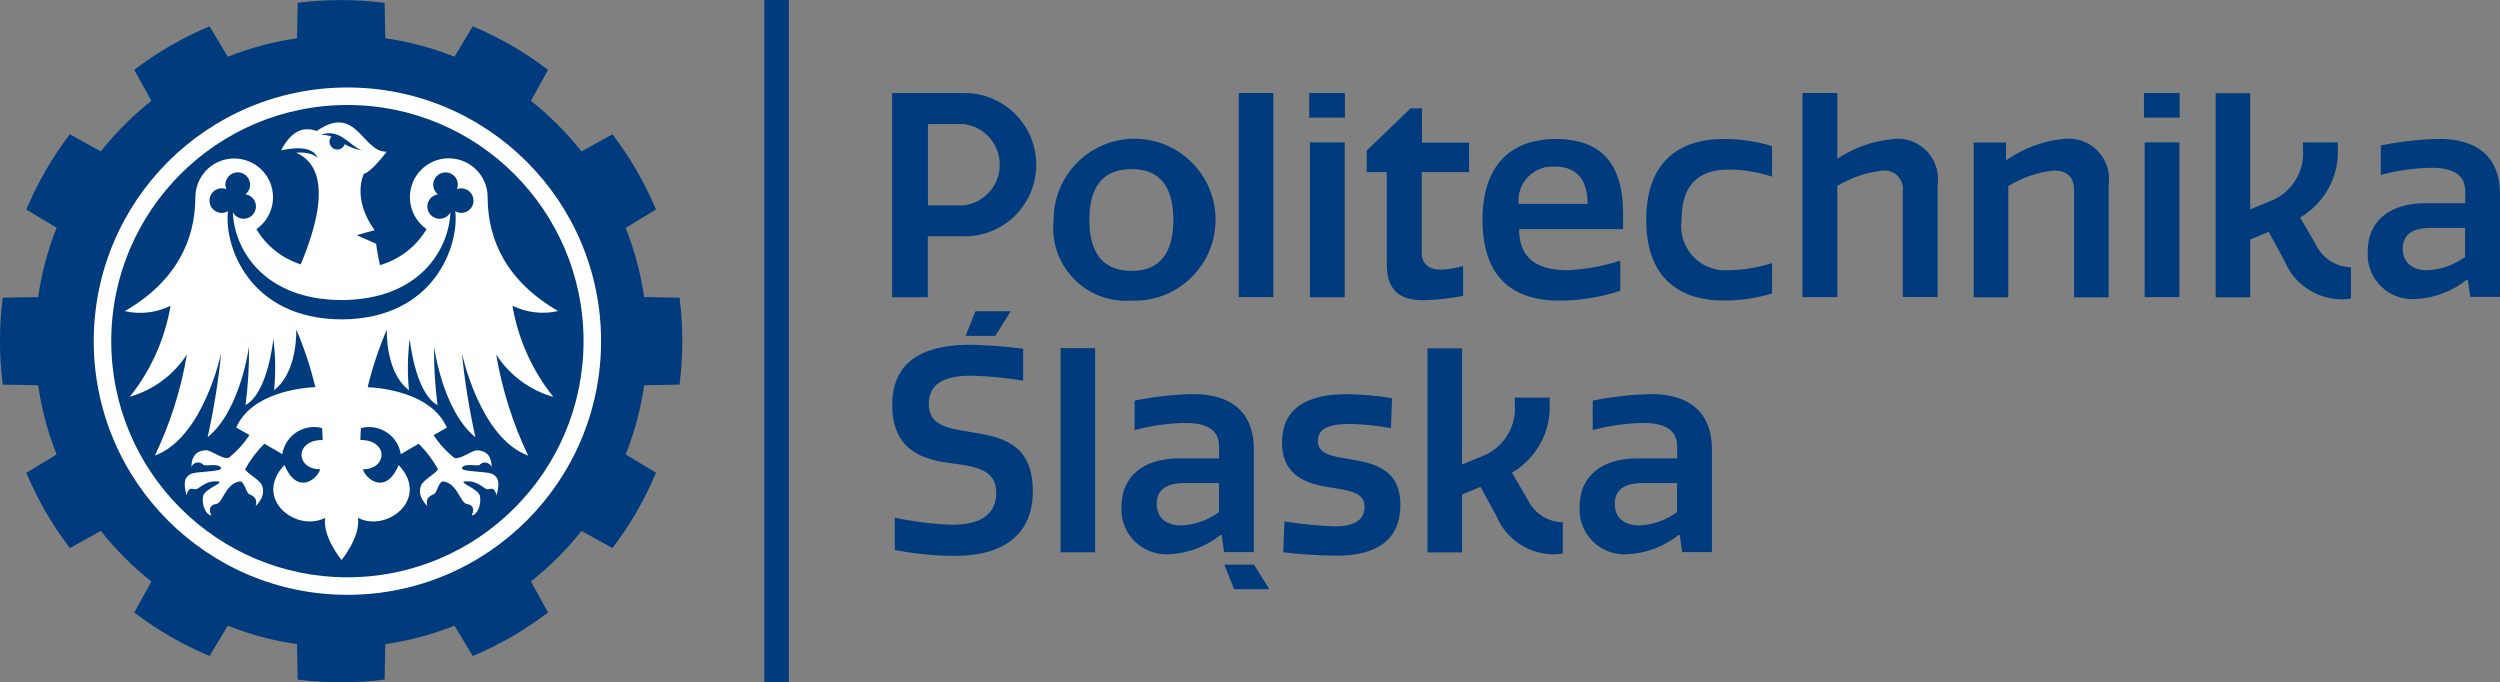
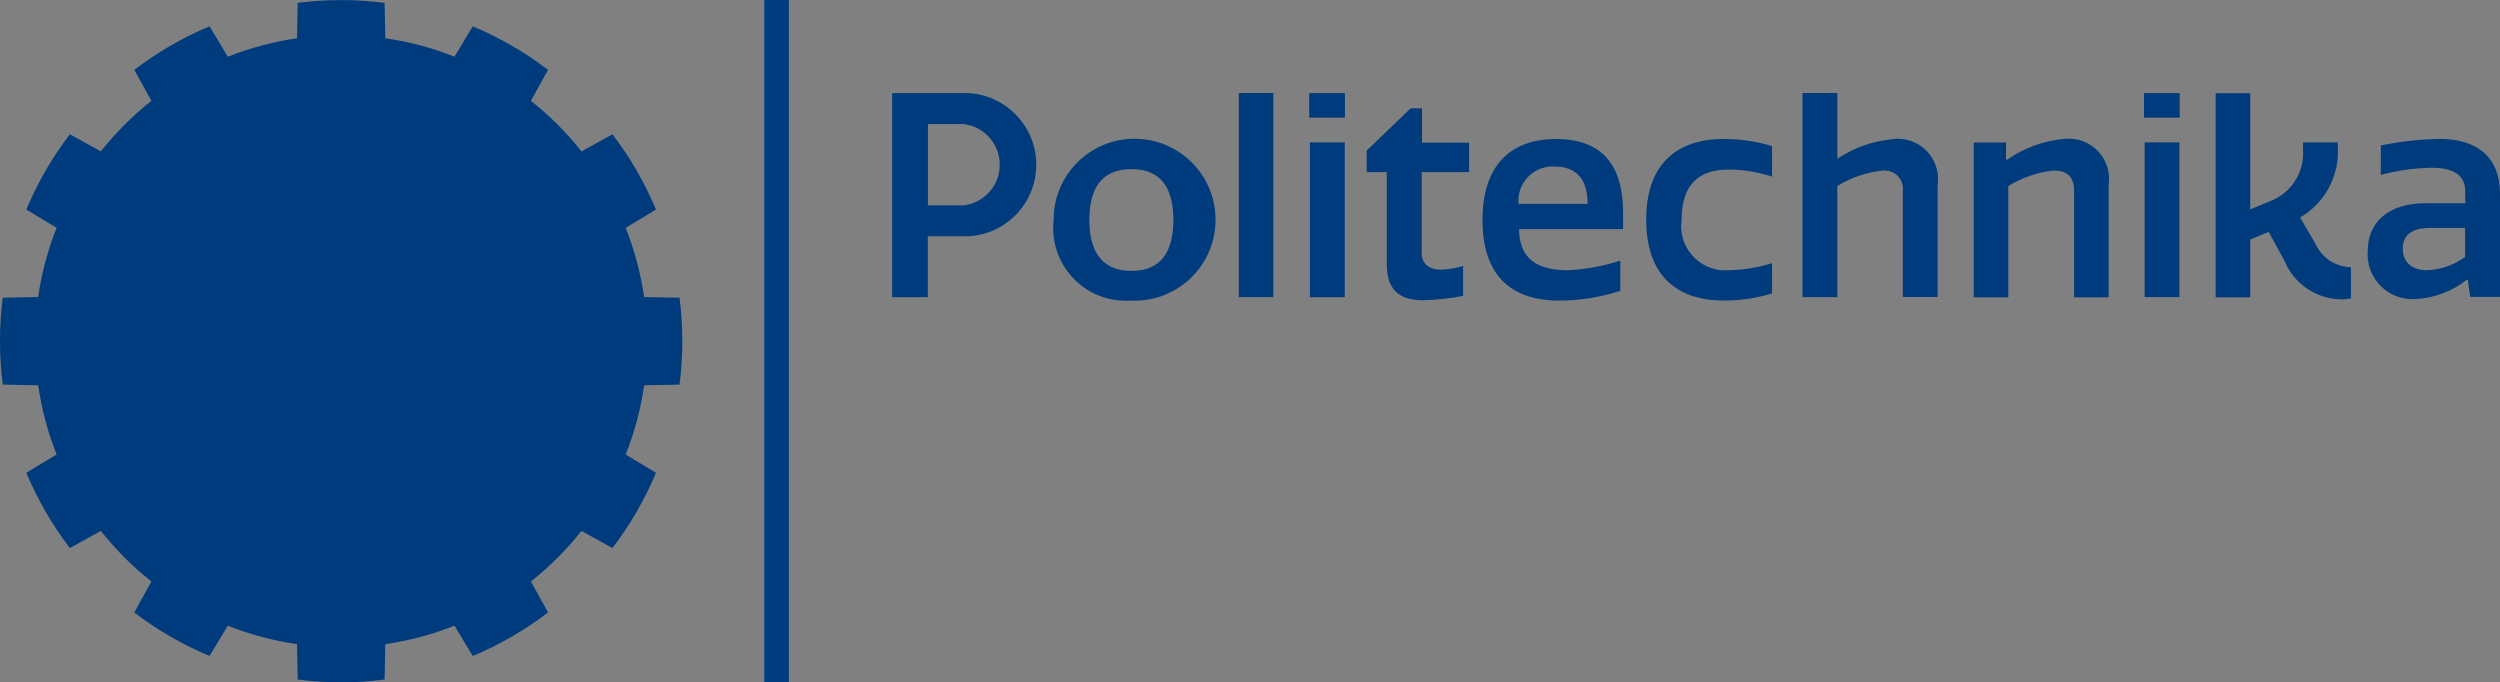
<svg xmlns="http://www.w3.org/2000/svg" id="b" viewBox="0 0 264.03 72.06">
  <rect x="0" y="0" width="264.03" height="72.06" fill="#808080" stroke="none" />
  <defs>
    <style>.l{fill:#fff;}.m{fill:#003c7d;}</style>
  </defs>
  <g id="c">
    <path id="d" class="m" d="M71.77,40.62c.39-3.05.39-6.13,0-9.18l-3.74-.07c-.36-2.5-1.02-4.96-1.95-7.31l3.2-1.93c-1.19-2.84-2.73-5.51-4.6-7.95l-3.27,1.81c-1.57-1.98-3.36-3.78-5.34-5.34l1.81-3.27c-2.44-1.87-5.11-3.41-7.95-4.6l-1.93,3.21c-2.35-.94-4.8-1.59-7.31-1.95l-.07-3.74c-3.05-.39-6.13-.39-9.18,0l-.07,3.74c-2.5.36-4.96,1.02-7.31,1.95l-1.93-3.21c-2.84,1.19-5.51,2.73-7.95,4.6l1.81,3.27c-1.98,1.57-3.78,3.36-5.34,5.34l-3.27-1.81c-1.87,2.44-3.41,5.11-4.6,7.95l3.2,1.93c-.94,2.35-1.59,4.8-1.95,7.31l-3.74.07c-.39,3.05-.39,6.13,0,9.18l3.74.07c.36,2.5,1.02,4.96,1.95,7.31l-3.2,1.93c1.19,2.84,2.73,5.51,4.6,7.95l3.27-1.81c1.57,1.98,3.36,3.78,5.34,5.34l-1.81,3.27c2.44,1.87,5.11,3.41,7.95,4.6l1.93-3.2c2.35.94,4.8,1.59,7.31,1.95l.07,3.74c3.05.39,6.13.39,9.18,0l.07-3.74c2.5-.36,4.96-1.02,7.31-1.95l1.93,3.2c2.84-1.19,5.51-2.73,7.95-4.6l-1.81-3.27c1.98-1.57,3.78-3.36,5.34-5.34l3.27,1.81c1.87-2.44,3.41-5.11,4.6-7.95l-3.2-1.93c.94-2.35,1.59-4.8,1.95-7.31l3.74-.07Z" />
-     <path id="e" class="l" d="M36.69,9.24c-14.8,0-26.79,11.99-26.79,26.79s11.99,26.79,26.79,26.79c14.8,0,26.79-11.99,26.79-26.79h0c0-14.8-11.99-26.79-26.79-26.79ZM36.69,60.97c-13.78,0-24.94-11.17-24.94-24.94s11.17-24.94,24.94-24.94c13.78,0,24.94,11.17,24.94,24.94h0c0,13.78-11.17,24.94-24.94,24.94Z" />
-     <path id="f" class="l" d="M58.42,41.89c-2.22-2.78-3.7-6.08-4.3-9.6,1.5.73,3.2.93,4.83.56-5.35-3.08-7.45-7.42-7.45-12.03h0c0-2.27-1.84-4.1-4.11-4.1s-4.1,1.84-4.1,4.11c0,1.34.66,2.6,1.76,3.37-1.1,1.85-2.86,3.2-4.92,3.8-.26-1.11-.41-2.26-.41-2.26l-2.04-.9s1.88-.55,1.88-.53c-2.45-3.43-1.13-5.95-1.13-5.95,0,0,.72-.1,2.41-2.34-2.57.09-3.18-5.13-7.38-2.19-1.11-.36-2.47-.4-3.77,2.03.16.04,3.22-.85,3.85.83-.69-.74-2.27-.56-2.26-.56,1.83.79,4.06,3.24.48,11.79-1.96-.63-3.63-1.95-4.68-3.72,1.86-1.3,2.31-3.86,1.02-5.71s-3.86-2.31-5.71-1.02c-1.1.77-1.75,2.02-1.76,3.36h0c0,4.6-2.1,8.94-7.45,12.03,1.63.37,3.33.17,4.83-.56-.6,3.51-2.07,6.81-4.3,9.6,2.48-.71,4.63-2.3,6.03-4.47-.62,3.7-1.76,7.29-3.38,10.68,5.13-1.88,7-10.83,7-10.83-.3,2.99-.78,5.96-1.43,8.89,3.5-2.84,4.37-9.61,4.37-9.61.02,2.08-.1,4.16-.37,6.22,2.4-1.32,2.94-7.01,2.94-7.01.23,1.8.25,3.62.08,5.43,2.52-1.9,2.34-6.41,2.34-6.41.84,1.97,1.51,4.01,2.02,6.09-1.42.07-6.74.57-8.36,4.27,0,0,.61.35,1.4.8-.61.91-1.35,1.73-2.21,2.41-.71.15-1.85-.85-2.4-.81s-1.51.2-1.52,1.76c.16-.39.6-.57.99-.41.1.04.19.1.27.19.16.21,1.62-.24,1.87.33.18.44-2.75.33-3.26.66s-.8.72-.39,2.23c.25-.98.59-.63.97-.64s1.06-1.03,2.49-.81c.29.22-1.51.78-1.7,1.51s.18,1.98.86,2.07c-.38-.81.03-1.15.45-1.2.78-.06.97-2.1,2.5-2.39.51-.13.71,1.11.99,1.3s1.01.3.74,1.31c.9-.94.88-1.66.66-2.22s-1.63-1.28-1.77-1.69c.54-.99,1.23-1.9,2.03-2.69,1.01.58,1.9,1.1,1.89,1.11.29-1.85,2.03-3.12,3.88-2.83.11.02.22.04.33.07.03.41.05.82.06,1.22l-.04.04c-2.94,0-2.83,3.09-.23,3.09-.23.94-2.37,2.86-3.77-.45-3.35,3.54,1.21,7.16,4.3,5.58-.3,2,1.73,4.45,1.73,4.45,0,0,2.03-2.45,1.73-4.45,3.09,1.58,7.65-2.04,4.3-5.58-1.39,3.32-3.54,1.39-3.77.45,2.6,0,2.71-3.09-.23-3.09l-.04-.04c0-.41.03-.81.06-1.22,1.82-.47,3.67.62,4.14,2.43.03.11.05.22.07.33,0-.01.88-.53,1.89-1.11.8.79,1.49,1.7,2.03,2.69-.14.41-1.54,1.13-1.77,1.69s-.24,1.28.66,2.22c-.28-1.01.45-1.12.74-1.31s.48-1.43.99-1.3c1.53.29,1.72,2.33,2.5,2.39.42.05.83.39.45,1.2.68-.09,1.04-1.33.86-2.07s-1.99-1.29-1.7-1.51c1.44-.22,2.12.8,2.49.81s.72-.34.97.64c.41-1.51.12-1.9-.39-2.23s-3.44-.22-3.26-.66c.25-.58,1.71-.12,1.87-.33.28-.31.76-.32,1.07-.04.08.07.14.17.19.27-.01-1.56-.97-1.73-1.52-1.76s-1.69.96-2.4.81c-.86-.68-1.6-1.49-2.21-2.41.79-.45,1.39-.8,1.4-.8-1.62-3.7-6.93-4.2-8.36-4.27.5-2.08,1.18-4.12,2.02-6.09,0,0-.19,4.51,2.34,6.41-.18-1.81-.15-3.63.08-5.43,0,0,.54,5.69,2.94,7.01-.27-2.06-.39-4.14-.37-6.22,0,0,.87,6.78,4.37,9.61-.65-2.93-1.13-5.9-1.43-8.89,0,0,1.87,8.95,7,10.83-1.62-3.39-2.75-6.98-3.38-10.68,1.4,2.17,3.53,3.76,6.01,4.47ZM38.28,15.91c-.66-.12-1.29-.35-1.87-.68-.15.43-.62.67-1.05.52-.43-.15-.67-.62-.52-1.05.04-.1.09-.2.17-.28-.36-.13-.75-.19-1.13-.19,2.06-.7,2.91,1.09,4.41,1.7ZM49.07,22.44c-.33.09-.69.04-.99-.13.43,3.49-2.12,11.38-12,11.42-9.88-.04-12.44-7.93-12-11.42-.62.36-1.42.15-1.78-.47-.36-.62-.15-1.42.47-1.78.34-.2.76-.23,1.13-.08-.27-.67.06-1.42.73-1.69.67-.27,1.42.06,1.69.73.21.53.05,1.15-.4,1.5.05,0,.1.02.15.03.69.19,1.11.9.92,1.59-.19.69-.9,1.11-1.59.92-.34-.09-.63-.32-.81-.63.16,3.92,3.26,9.23,11.49,9.26,8.23-.03,11.33-5.34,11.49-9.26-.34.63-1.13.86-1.76.52-.63-.34-.86-1.13-.52-1.76.17-.31.46-.54.81-.63.05-.01.1-.02.15-.03-.56-.45-.66-1.26-.22-1.83.45-.56,1.26-.66,1.83-.22.45.36.62.97.4,1.5.05-.02.1-.03.14-.05.7-.17,1.4.25,1.57.95.17.68-.23,1.37-.9,1.56h0Z" />
    <path id="g" class="m" d="M102.19,9.83h-7.97v21.56h3.77v-6.44h4.31c4.17-.23,7.37-3.81,7.13-7.98-.22-3.89-3.36-6.98-7.25-7.14h0ZM101.74,21.69h-3.74v-8.59h3.74c2.37.26,4.08,2.4,3.82,4.77-.22,2.01-1.81,3.6-3.82,3.82ZM142.02,31.39V15.04h-3.68v16.35h3.68ZM142.05,9.83h-3.78v2.6h3.77v-2.6ZM119.48,31.75c4.72.19,8.7-3.48,8.89-8.2.19-4.72-3.48-8.7-8.2-8.89-4.72-.19-8.7,3.48-8.89,8.2,0,.12,0,.24,0,.36-.48,4.22,2.56,8.03,6.78,8.5.47.05.95.06,1.42.03h0ZM119.51,17.86c3.11,0,4.41,2.01,4.41,5.36s-1.3,5.39-4.41,5.39-4.46-2.01-4.46-5.39,1.33-5.36,4.46-5.36h0ZM134.48,9.82h-3.65v21.56h3.65V9.82ZM154.52,31.23v-3.14c-.76.23-1.54.36-2.33.39-1.04,0-2.04-.42-2.04-1.8v-8.5h5v-3.11h-4.97v-3.63h-1.2l-4.64,4.46v2.28h2.12v9.76c0,3.11,1.83,3.77,3.86,3.77,1.41-.04,2.81-.19,4.19-.46v-.02ZM226.49,31.38h3.68V15.03h-3.67v16.35ZM226.43,12.43h3.77v-2.6h-3.77v2.6ZM244.54,25.75l-1.62-2.78c2.63-1.53,4.17-4.42,3.98-7.45v-.48h-3.68v.69c.21,2.43-1.24,4.7-3.53,5.54l-2.04.84v-12.27h-3.65v21.56h3.65v-6.1l1.95-.81,1.65,3.02c.97,2.39,3.26,4,5.84,4.1.4.02.8-.01,1.2-.09v-3.3c-1.62-.03-3.07-.99-3.74-2.46h0ZM217.97,14.67c-2.15.2-4.21.96-5.99,2.19h-.12v-1.81h-3.41v16.35h3.65v-11.74c1.44-.9,3.07-1.46,4.76-1.65,1.59,0,2.19.78,2.19,2.19v11.2h3.65v-11.89c.34-2.32-1.27-4.48-3.59-4.82-.38-.05-.76-.06-1.14-.01h0ZM257.66,14.67c-2.09.04-4.17.27-6.22.69v3.11c1.75-.47,3.55-.72,5.36-.75,2.67,0,3.56,1.02,3.56,2.51v1.23h-4.19c-3.83,0-6.11,1.92-6.11,5.06-.19,2.61,1.77,4.87,4.38,5.06.24.02.47.02.71,0,1.96-.1,3.83-.81,5.36-2.03h.12l.26,1.81h3.14v-10.9c0-3.84-2.39-5.79-6.37-5.79h0ZM260.35,27.13c-1.17.86-2.56,1.35-4.01,1.41-1.5,0-2.58-.75-2.58-2.28,0-1.41.93-2.19,2.93-2.19h3.65v3.06ZM171.12,27.52c-1.79.59-3.66.93-5.54,1.02-3.23,0-5.12-1.2-5.15-4.34h10.99v-1.68c0-4.07-1.38-7.84-7.09-7.84-4.85,0-7.76,2.85-7.76,8.54s2.82,8.53,8.14,8.53c2.18-.01,4.34-.36,6.41-1.04v-3.19ZM164.12,17.58c3.02,0,3.53,2.16,3.56,3.95h-7.3c-.19-1.98,1.27-3.74,3.25-3.93.16-.02.32-.02.49-.01h0ZM199.88,14.7c-2.09.19-4.1.9-5.84,2.07v-6.95h-3.68v21.56h3.68v-11.74c1.45-.88,3.07-1.44,4.76-1.62,1.06-.13,2.02.62,2.16,1.67.02.16.02.32,0,.48v11.2h3.68v-11.89c.32-2.33-1.31-4.47-3.64-4.79-.37-.05-.75-.05-1.13,0h0ZM173.86,23.21c0,6.74,4.19,8.53,8.14,8.53,1.74.01,3.48-.24,5.15-.75v-3.2c-1.48.47-3.03.72-4.58.75-2.57.2-4.81-1.73-5.01-4.3-.03-.34-.01-.69.04-1.03,0-3.68,1.77-5.3,4.97-5.3,1.56,0,3.1.26,4.58.75v-3.23c-1.67-.51-3.4-.76-5.15-.75-3.96-.01-8.14,1.81-8.14,8.52Z" />
    <g id="h">
-       <path id="i" class="m" d="M112.01,58.33h3.65v-21.56h-3.65v21.56ZM126.05,41.62c-2.09.04-4.17.27-6.22.69v3.11c1.75-.47,3.55-.72,5.36-.75,2.67,0,3.56,1.02,3.56,2.51v1.23h-4.19c-3.83,0-6.11,1.92-6.11,5.06-.19,2.61,1.77,4.87,4.38,5.06.24.02.47.02.71,0,1.96-.1,3.83-.81,5.36-2.03h.12l.26,1.81h3.14v-10.9c0-3.86-2.39-5.79-6.37-5.79h0ZM128.75,54.08c-1.17.86-2.56,1.35-4.01,1.41-1.5,0-2.58-.75-2.58-2.28,0-1.41.93-2.19,2.93-2.19h3.65v3.06ZM102.37,45.6c-2.28-.36-4.28-.69-4.28-2.93,0-2.07,1.5-2.99,4.49-2.99,1.84.05,3.67.22,5.48.52v-3.37c-1.84-.24-3.69-.38-5.54-.42-4.1,0-8.29,1.14-8.29,6.35,0,4.73,3.14,5.75,6.05,6.14,2.54.33,4.94.6,4.94,3.11,0,2.28-1.62,3.41-4.64,3.41-2.04-.07-4.08-.32-6.08-.75v3.41c2.1.41,4.24.63,6.38.63,4.85,0,8.2-2.07,8.2-6.83,0-5.25-3.57-5.76-6.71-6.27h0ZM142.5,48.48c-1.95-.3-3.32-.57-3.32-1.91,0-1.23.99-1.8,3.44-1.8,1.44.04,2.87.19,4.28.45l.12-3.17c-1.59-.26-3.2-.4-4.82-.42-3.92,0-6.8,1.32-6.8,5.12,0,3.59,2.75,4.37,5.09,4.73,2.07.33,3.63.54,3.63,2.01,0,1.38-.99,2.1-3.17,2.1-1.78-.06-3.55-.24-5.3-.52l-.12,3.26c1.86.22,3.73.34,5.6.36,4.43,0,6.77-1.8,6.77-5.36,0-3.86-2.88-4.43-5.39-4.84h0ZM161.3,52.7l-1.62-2.78c2.63-1.53,4.17-4.42,3.98-7.45v-.48h-3.68v.69c.21,2.43-1.24,4.7-3.53,5.54l-2.04.84v-12.27h-3.65v21.55h3.65v-6.11l1.95-.81,1.65,3.02c.97,2.39,3.26,4,5.84,4.1.4.02.8-.01,1.2-.09v-3.29c-1.62-.03-3.07-.99-3.74-2.46h0ZM174.43,41.62c-2.09.04-4.17.27-6.22.69v3.11c1.75-.47,3.55-.72,5.36-.75,2.66,0,3.56,1.02,3.56,2.51v1.23h-4.19c-3.83,0-6.11,1.92-6.11,5.06-.19,2.61,1.77,4.87,4.38,5.06.24.02.47.02.71,0,1.96-.1,3.83-.81,5.36-2.03h.12l.26,1.81h3.14v-10.9c-.01-3.86-2.41-5.79-6.38-5.79ZM177.13,54.08c-1.17.86-2.56,1.35-4.01,1.41-1.5,0-2.58-.75-2.58-2.28,0-1.41.93-2.19,2.93-2.19h3.65v3.06Z" />
-       <path id="j" class="m" d="M130.34,62.23l-1.04-2.6h3.14l1.62,2.6h-3.73Z" />
-       <path id="k" class="m" d="M103.02,32.87l-1.04,2.6h3.14l1.62-2.6h-3.73Z" />
-     </g>
+       </g>
    <rect class="m" x="80.72" width="2.59" height="72.06" />
  </g>
</svg>